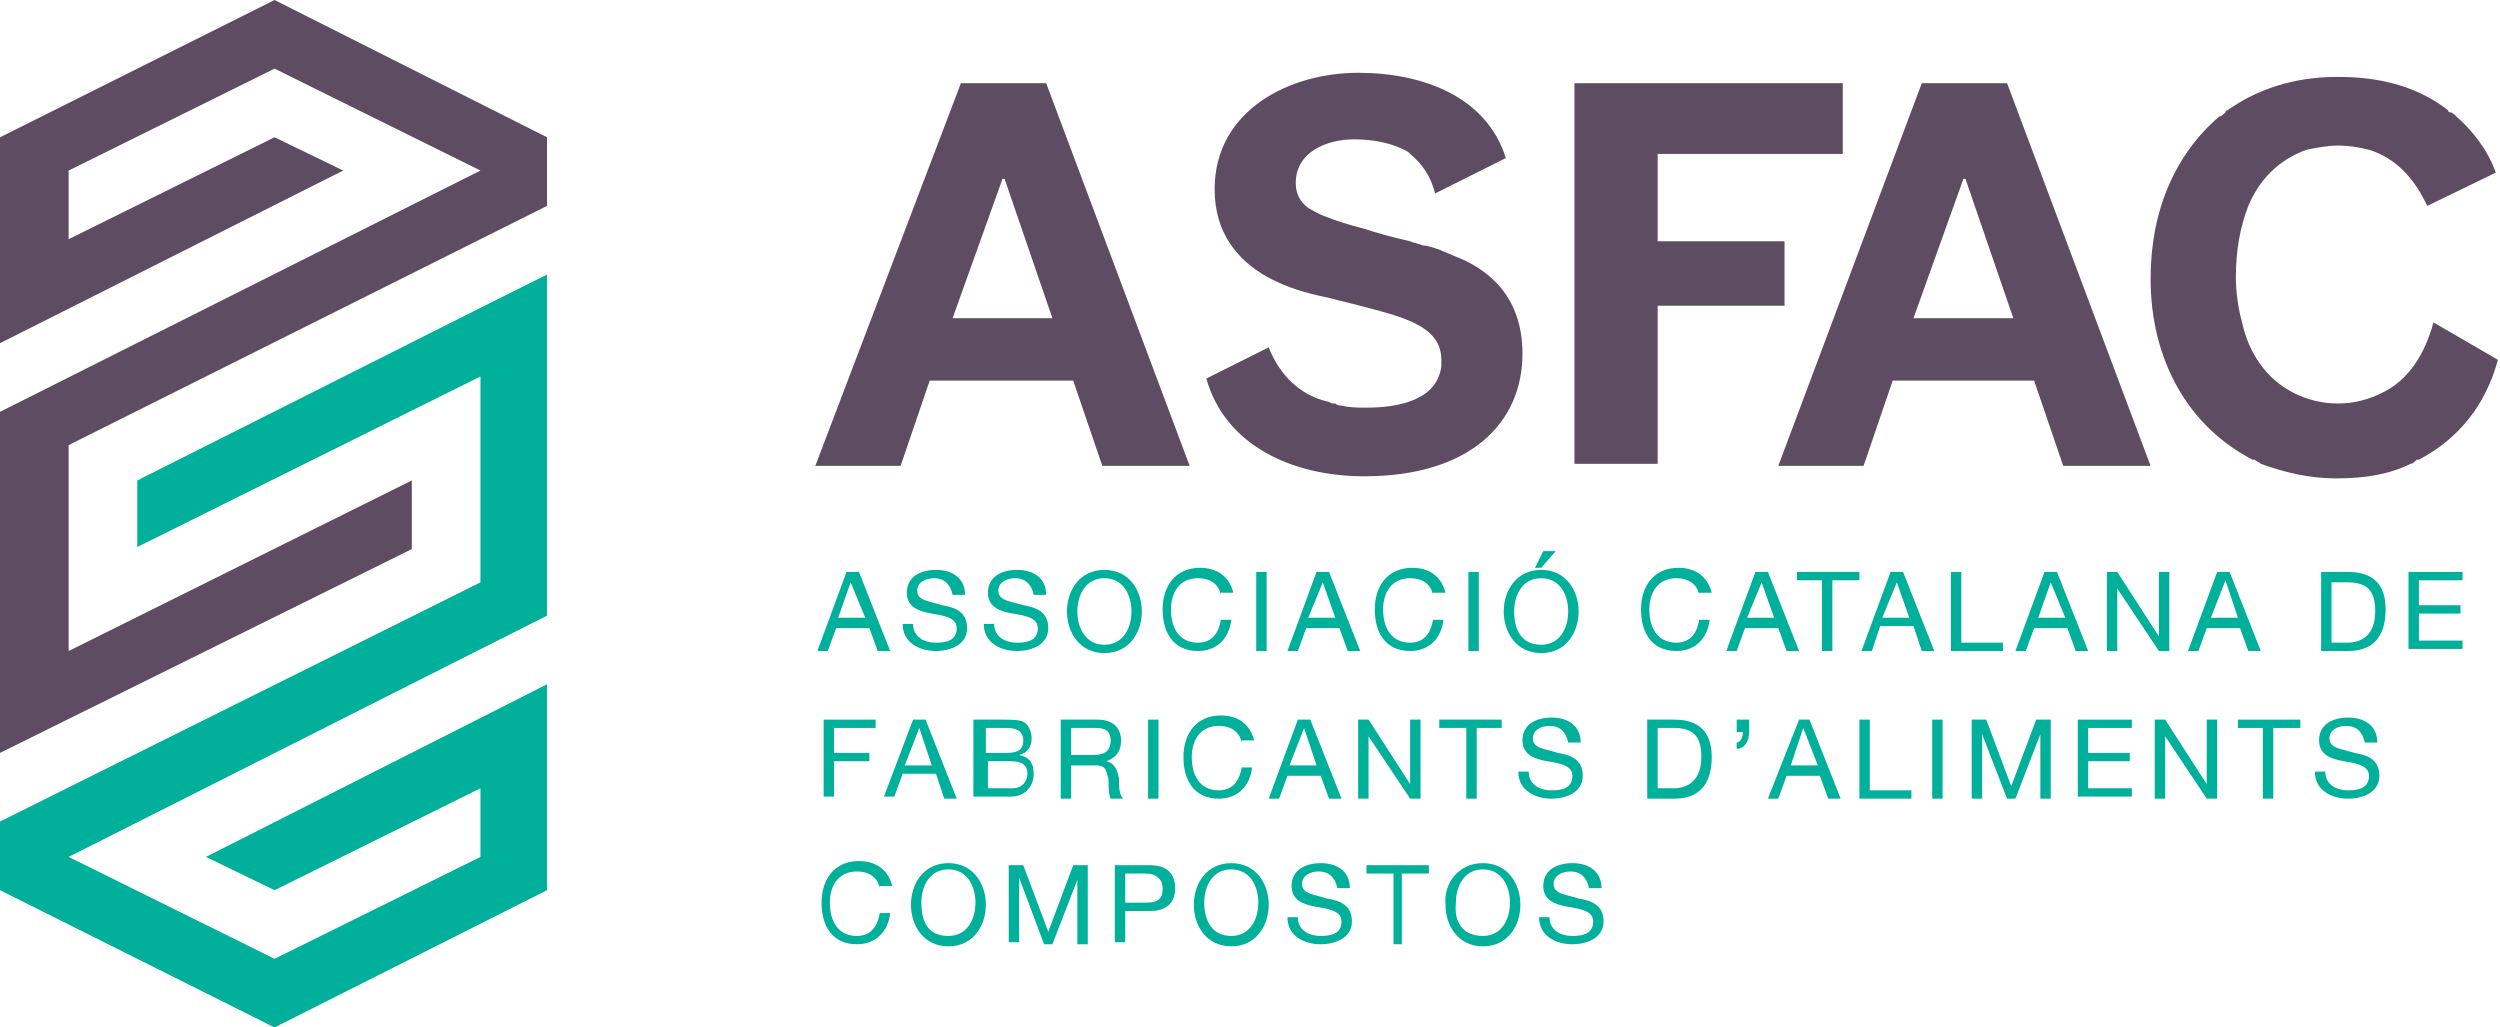
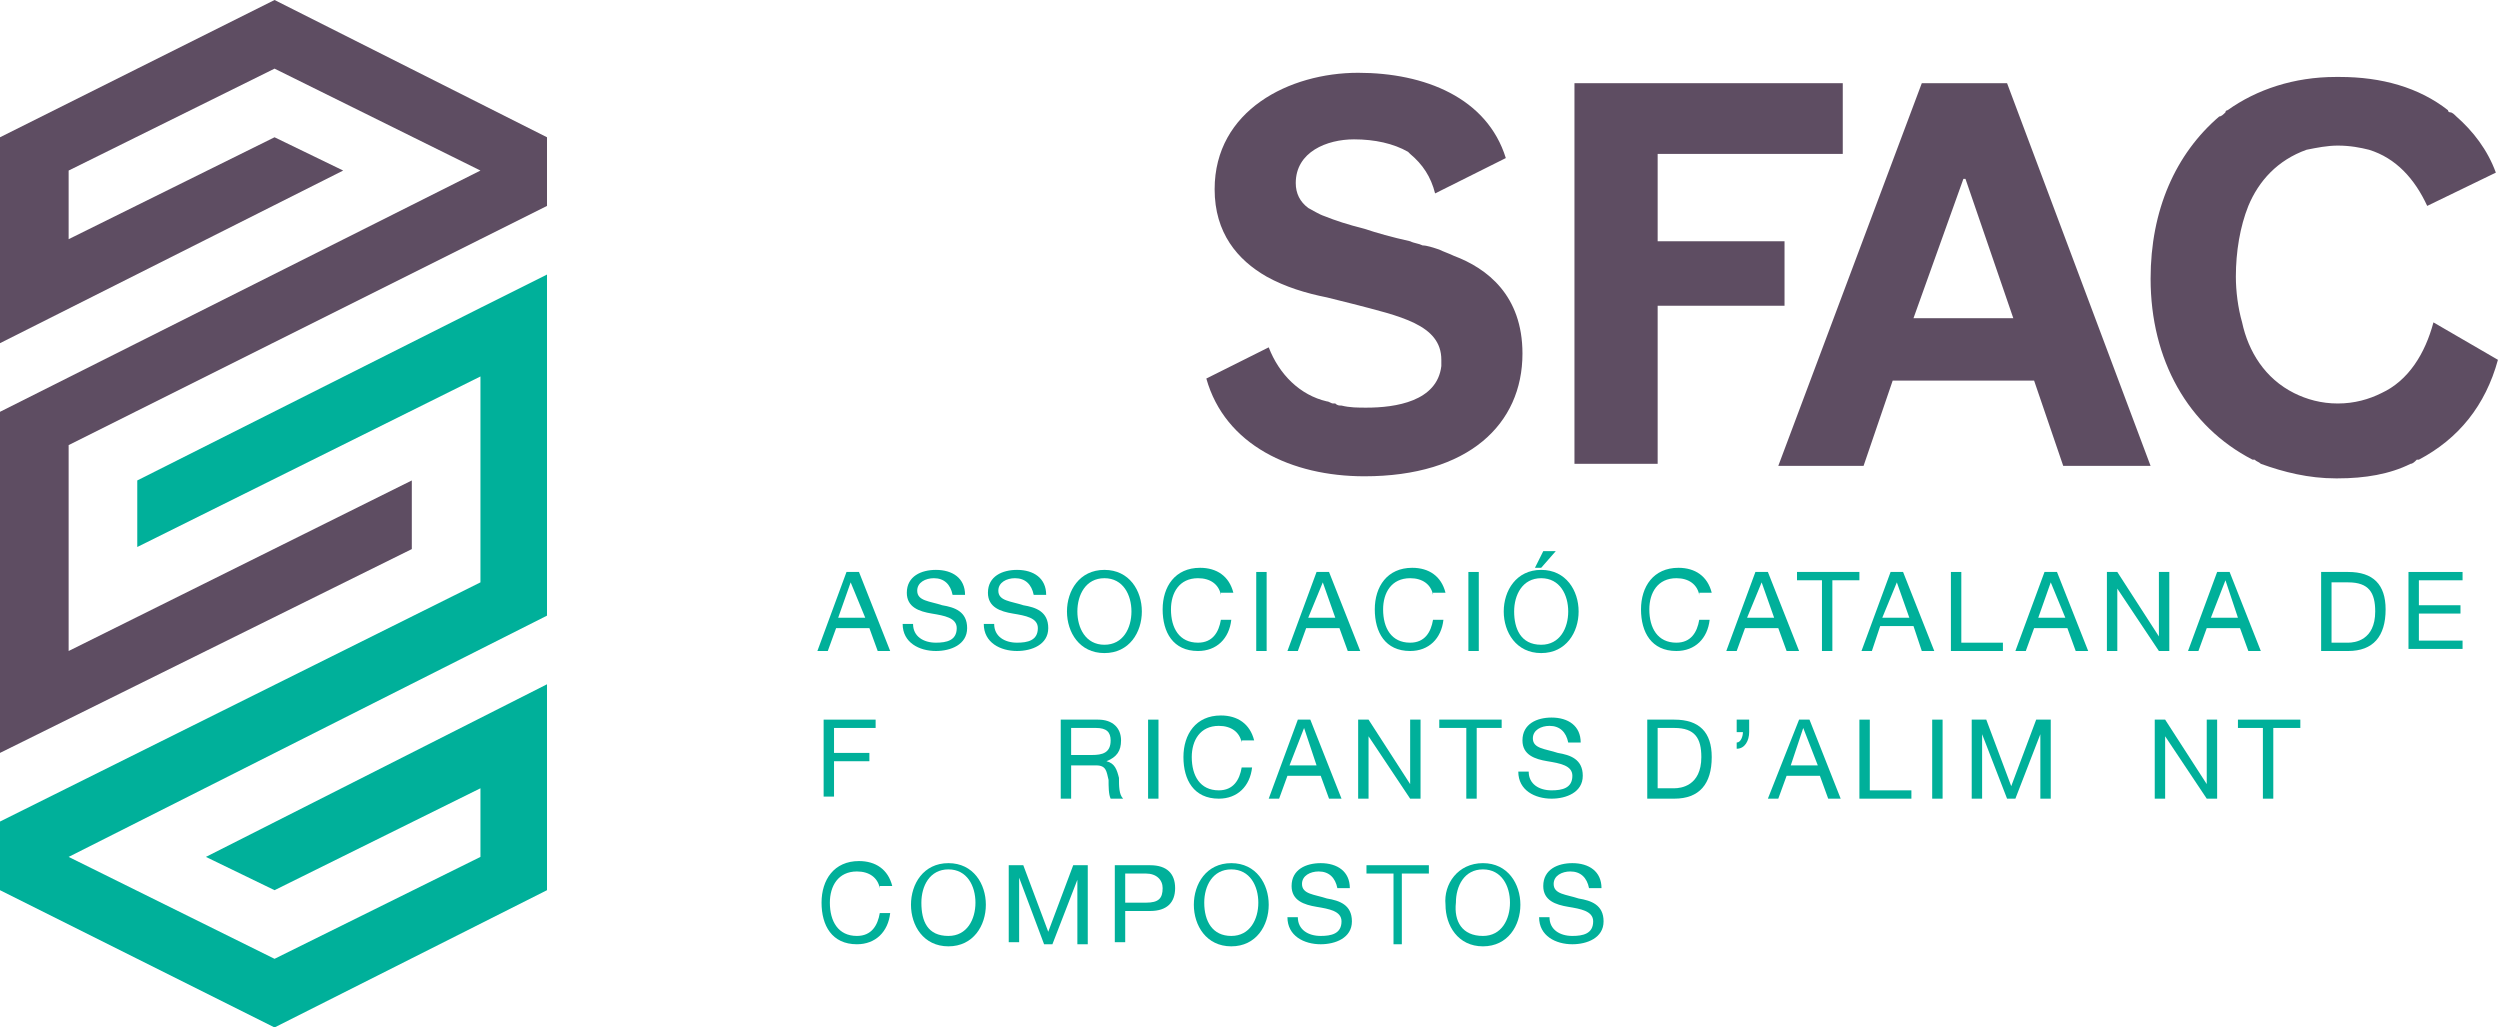
<svg xmlns="http://www.w3.org/2000/svg" version="1.1" id="Capa_2" x="0px" y="0px" viewBox="0 0 120.2 49.4" enable-background="new 0 0 120.2 49.4" xml:space="preserve">
  <g id="XMLID_10_">
    <polygon id="XMLID_1204_" fill="#5E4D62" points="26.3,6.6 13.2,0 0,6.6 0,6.6 0,16.5 16.5,8.2 13.2,6.6 3.3,11.5 3.3,8.2    13.2,3.3 23.1,8.2 0,19.8 0,36.2 19.8,26.4 19.8,23.1 3.3,31.3 3.3,21.4 26.3,9.9 26.3,9.9 26.3,6.6 26.3,6.6  " />
    <polygon id="XMLID_1203_" fill="#00B09A" points="6.6,23.1 6.6,26.3 23.1,18.1 23.1,28 0,39.5 0,42.8 0,42.8 0,42.8 13.2,49.4    26.3,42.8 26.3,42.8 26.3,32.9 9.9,41.2 13.2,42.8 23.1,37.9 23.1,41.2 13.2,46.1 3.3,41.2 26.3,29.6 26.3,29.6 26.3,13.2    23.1,14.8  " />
    <g id="XMLID_298_">
      <path id="XMLID_1200_" fill="#00B09A" d="M40.7,27.5h0.6l1.5,3.8h-0.6l-0.4-1.1h-1.6l-0.4,1.1h-0.5L40.7,27.5z M40.3,29.7h1.3    L40.9,28h0L40.3,29.7z" />
      <path id="XMLID_1198_" fill="#00B09A" d="M45.8,28.6c-0.1-0.5-0.4-0.8-0.9-0.8c-0.4,0-0.8,0.2-0.8,0.6c0,0.5,0.6,0.5,1.2,0.7    c0.6,0.1,1.2,0.3,1.2,1.1c0,0.8-0.8,1.1-1.5,1.1c-0.8,0-1.6-0.4-1.6-1.3h0.5c0,0.6,0.5,0.9,1.1,0.9c0.5,0,1-0.1,1-0.7    c0-0.5-0.6-0.6-1.2-0.7c-0.6-0.1-1.2-0.3-1.2-1c0-0.8,0.7-1.1,1.4-1.1c0.8,0,1.4,0.4,1.4,1.2H45.8z" />
      <path id="XMLID_1196_" fill="#00B09A" d="M49.7,28.6c-0.1-0.5-0.4-0.8-0.9-0.8c-0.4,0-0.8,0.2-0.8,0.6c0,0.5,0.6,0.5,1.2,0.7    c0.6,0.1,1.2,0.3,1.2,1.1c0,0.8-0.8,1.1-1.5,1.1c-0.8,0-1.6-0.4-1.6-1.3h0.5c0,0.6,0.5,0.9,1.1,0.9c0.5,0,1-0.1,1-0.7    c0-0.5-0.6-0.6-1.2-0.7c-0.6-0.1-1.2-0.3-1.2-1c0-0.8,0.7-1.1,1.4-1.1c0.8,0,1.4,0.4,1.4,1.2H49.7z" />
      <path id="XMLID_1193_" fill="#00B09A" d="M53.1,27.4c1.2,0,1.8,1,1.8,2c0,1-0.6,2-1.8,2c-1.2,0-1.8-1-1.8-2    C51.3,28.4,51.9,27.4,53.1,27.4z M53.1,31c0.9,0,1.3-0.8,1.3-1.6c0-0.8-0.4-1.6-1.3-1.6c-0.9,0-1.3,0.8-1.3,1.6    C51.8,30.2,52.2,31,53.1,31z" />
      <path id="XMLID_1191_" fill="#00B09A" d="M58.7,28.6c-0.1-0.5-0.5-0.8-1.1-0.8c-0.9,0-1.3,0.7-1.3,1.5c0,0.9,0.4,1.6,1.3,1.6    c0.7,0,1-0.5,1.1-1.1h0.5c-0.1,0.9-0.7,1.5-1.6,1.5c-1.2,0-1.7-0.9-1.7-2c0-1.1,0.6-2,1.8-2c0.8,0,1.4,0.4,1.6,1.2H58.7z" />
      <path id="XMLID_1189_" fill="#00B09A" d="M60.4,27.5h0.5v3.8h-0.5V27.5z" />
      <path id="XMLID_1186_" fill="#00B09A" d="M63.3,27.5h0.6l1.5,3.8h-0.6l-0.4-1.1h-1.6l-0.4,1.1h-0.5L63.3,27.5z M62.9,29.7h1.3    L63.6,28h0L62.9,29.7z" />
      <path id="XMLID_1184_" fill="#00B09A" d="M68.9,28.6c-0.1-0.5-0.5-0.8-1.1-0.8c-0.9,0-1.3,0.7-1.3,1.5c0,0.9,0.4,1.6,1.3,1.6    c0.7,0,1-0.5,1.1-1.1h0.5c-0.1,0.9-0.7,1.5-1.6,1.5c-1.2,0-1.7-0.9-1.7-2c0-1.1,0.6-2,1.8-2c0.8,0,1.4,0.4,1.6,1.2H68.9z" />
      <path id="XMLID_1182_" fill="#00B09A" d="M70.6,27.5h0.5v3.8h-0.5V27.5z" />
      <path id="XMLID_1178_" fill="#00B09A" d="M74.1,27.4c1.2,0,1.8,1,1.8,2c0,1-0.6,2-1.8,2c-1.2,0-1.8-1-1.8-2    C72.3,28.4,72.9,27.4,74.1,27.4z M74.1,31c0.9,0,1.3-0.8,1.3-1.6c0-0.8-0.4-1.6-1.3-1.6c-0.9,0-1.3,0.8-1.3,1.6    C72.8,30.2,73.1,31,74.1,31z M74.2,26.5h0.6l-0.7,0.8h-0.3L74.2,26.5z" />
      <path id="XMLID_1176_" fill="#00B09A" d="M81.7,28.6c-0.1-0.5-0.5-0.8-1.1-0.8c-0.9,0-1.3,0.7-1.3,1.5c0,0.9,0.4,1.6,1.3,1.6    c0.7,0,1-0.5,1.1-1.1h0.5c-0.1,0.9-0.7,1.5-1.6,1.5c-1.2,0-1.7-0.9-1.7-2c0-1.1,0.6-2,1.8-2c0.8,0,1.4,0.4,1.6,1.2H81.7z" />
      <path id="XMLID_1173_" fill="#00B09A" d="M84.4,27.5h0.6l1.5,3.8h-0.6l-0.4-1.1h-1.6l-0.4,1.1h-0.5L84.4,27.5z M84,29.7h1.3    L84.7,28h0L84,29.7z" />
      <path id="XMLID_1171_" fill="#00B09A" d="M87.7,27.9h-1.3v-0.4h3v0.4h-1.3v3.4h-0.5V27.9z" />
      <path id="XMLID_1168_" fill="#00B09A" d="M90.9,27.5h0.6l1.5,3.8h-0.6L92,30.1h-1.6L90,31.3h-0.5L90.9,27.5z M90.5,29.7h1.3    L91.2,28h0L90.5,29.7z" />
      <path id="XMLID_1166_" fill="#00B09A" d="M93.8,27.5h0.5v3.4h2v0.4h-2.5V27.5z" />
      <path id="XMLID_1163_" fill="#00B09A" d="M98.3,27.5h0.6l1.5,3.8h-0.6l-0.4-1.1h-1.6l-0.4,1.1h-0.5L98.3,27.5z M98,29.7h1.3    L98.6,28h0L98,29.7z" />
      <path id="XMLID_1161_" fill="#00B09A" d="M101.3,27.5h0.5l2,3.1h0v-3.1h0.5v3.8h-0.5l-2-3h0v3h-0.5V27.5z" />
      <path id="XMLID_1158_" fill="#00B09A" d="M106.6,27.5h0.6l1.5,3.8h-0.6l-0.4-1.1h-1.6l-0.4,1.1h-0.5L106.6,27.5z M106.3,29.7h1.3    l-0.6-1.8h0L106.3,29.7z" />
      <path id="XMLID_1155_" fill="#00B09A" d="M111.6,27.5h1.3c1.2,0,1.8,0.6,1.8,1.8c0,1.3-0.6,2-1.8,2h-1.3V27.5z M112.1,30.9h0.8    c0.3,0,1.3-0.1,1.3-1.5c0-0.9-0.3-1.4-1.3-1.4h-0.8V30.9z" />
      <path id="XMLID_750_" fill="#00B09A" d="M115.8,27.5h2.6v0.4h-2.1v1.2h2v0.4h-2v1.3h2.1v0.4h-2.6V27.5z" />
      <path id="XMLID_748_" fill="#00B09A" d="M39.6,34.6h2.5V35h-2v1.2h1.7v0.4h-1.7v1.7h-0.5V34.6z" />
-       <path id="XMLID_745_" fill="#00B09A" d="M43.9,34.6h0.6l1.5,3.8h-0.6L45,37.2h-1.6L43,38.3h-0.5L43.9,34.6z M43.5,36.8h1.3    L44.2,35h0L43.5,36.8z" />
-       <path id="XMLID_741_" fill="#00B09A" d="M46.8,34.6h1.4c0.3,0,0.8,0,1,0.1c0.2,0.1,0.4,0.4,0.4,0.8c0,0.4-0.2,0.7-0.6,0.8v0    c0.5,0.1,0.7,0.4,0.7,0.9c0,0.6-0.4,1.1-1.1,1.1h-1.8V34.6z M47.4,36.2h1c0.6,0,0.8-0.2,0.8-0.6c0-0.5-0.4-0.6-0.8-0.6h-1V36.2z     M47.4,37.9h1.3c0.4,0,0.7-0.3,0.7-0.7c0-0.5-0.4-0.6-0.8-0.6h-1.1V37.9z" />
      <path id="XMLID_738_" fill="#00B09A" d="M51,34.6h1.8c0.7,0,1.1,0.4,1.1,1c0,0.5-0.2,0.8-0.7,1v0c0.4,0.1,0.5,0.4,0.6,0.8    c0,0.4,0,0.8,0.2,1h-0.6c-0.1-0.2-0.1-0.6-0.1-0.9c-0.1-0.4-0.1-0.7-0.6-0.7h-1.2v1.6H51V34.6z M52.5,36.3c0.5,0,0.9-0.1,0.9-0.7    c0-0.4-0.2-0.6-0.7-0.6h-1.2v1.3H52.5z" />
      <path id="XMLID_736_" fill="#00B09A" d="M55.2,34.6h0.5v3.8h-0.5V34.6z" />
      <path id="XMLID_734_" fill="#00B09A" d="M59.7,35.7c-0.1-0.5-0.5-0.8-1.1-0.8c-0.9,0-1.3,0.7-1.3,1.5c0,0.9,0.4,1.6,1.3,1.6    c0.7,0,1-0.5,1.1-1.1h0.5c-0.1,0.9-0.7,1.5-1.6,1.5c-1.2,0-1.7-0.9-1.7-2c0-1.1,0.6-2,1.8-2c0.8,0,1.4,0.4,1.6,1.2H59.7z" />
      <path id="XMLID_623_" fill="#00B09A" d="M62.4,34.6H63l1.5,3.8h-0.6l-0.4-1.1h-1.6l-0.4,1.1h-0.5L62.4,34.6z M62,36.8h1.3L62.7,35    h0L62,36.8z" />
      <path id="XMLID_621_" fill="#00B09A" d="M65.3,34.6h0.5l2,3.1h0v-3.1h0.5v3.8h-0.5l-2-3h0v3h-0.5V34.6z" />
      <path id="XMLID_619_" fill="#00B09A" d="M70.5,35h-1.3v-0.4h3V35H71v3.4h-0.5V35z" />
      <path id="XMLID_617_" fill="#00B09A" d="M75.4,35.7c-0.1-0.5-0.4-0.8-0.9-0.8c-0.4,0-0.8,0.2-0.8,0.6c0,0.5,0.6,0.5,1.2,0.7    c0.6,0.1,1.2,0.3,1.2,1.1c0,0.8-0.8,1.1-1.5,1.1c-0.8,0-1.6-0.4-1.6-1.3h0.5c0,0.6,0.5,0.9,1.1,0.9c0.5,0,1-0.1,1-0.7    c0-0.5-0.6-0.6-1.2-0.7c-0.6-0.1-1.2-0.3-1.2-1c0-0.8,0.7-1.1,1.4-1.1c0.8,0,1.4,0.4,1.4,1.2H75.4z" />
      <path id="XMLID_614_" fill="#00B09A" d="M79.2,34.6h1.3c1.2,0,1.8,0.6,1.8,1.8c0,1.3-0.6,2-1.8,2h-1.3V34.6z M79.7,37.9h0.8    c0.3,0,1.3-0.1,1.3-1.5c0-0.9-0.3-1.4-1.3-1.4h-0.8V37.9z" />
      <path id="XMLID_609_" fill="#00B09A" d="M83.5,34.6h0.6v0.6c0,0.4-0.2,0.8-0.6,0.8v-0.3c0.2,0,0.3-0.3,0.3-0.5h-0.3V34.6z" />
      <path id="XMLID_606_" fill="#00B09A" d="M86.5,34.6H87l1.5,3.8h-0.6l-0.4-1.1h-1.6l-0.4,1.1H85L86.5,34.6z M86.1,36.8h1.3L86.7,35    h0L86.1,36.8z" />
      <path id="XMLID_604_" fill="#00B09A" d="M89.4,34.6h0.5v3.4h2v0.4h-2.5V34.6z" />
      <path id="XMLID_602_" fill="#00B09A" d="M92.9,34.6h0.5v3.8h-0.5V34.6z" />
      <path id="XMLID_600_" fill="#00B09A" d="M94.8,34.6h0.7l1.2,3.2l1.2-3.2h0.7v3.8h-0.5v-3.1h0l-1.2,3.1h-0.4l-1.2-3.1h0v3.1h-0.5    V34.6z" />
-       <path id="XMLID_595_" fill="#00B09A" d="M99.9,34.6h2.6V35h-2.1v1.2h2v0.4h-2v1.3h2.1v0.4h-2.6V34.6z" />
      <path id="XMLID_593_" fill="#00B09A" d="M103.6,34.6h0.5l2,3.1h0v-3.1h0.5v3.8h-0.5l-2-3h0v3h-0.5V34.6z" />
      <path id="XMLID_591_" fill="#00B09A" d="M108.9,35h-1.3v-0.4h3V35h-1.3v3.4h-0.5V35z" />
-       <path id="XMLID_589_" fill="#00B09A" d="M113.7,35.7c-0.1-0.5-0.4-0.8-0.9-0.8c-0.4,0-0.8,0.2-0.8,0.6c0,0.5,0.6,0.5,1.2,0.7    c0.6,0.1,1.2,0.3,1.2,1.1c0,0.8-0.8,1.1-1.5,1.1c-0.8,0-1.6-0.4-1.6-1.3h0.5c0,0.6,0.5,0.9,1.1,0.9c0.5,0,1-0.1,1-0.7    c0-0.5-0.6-0.6-1.2-0.7c-0.6-0.1-1.2-0.3-1.2-1c0-0.8,0.7-1.1,1.4-1.1c0.8,0,1.4,0.4,1.4,1.2H113.7z" />
      <path id="XMLID_587_" fill="#00B09A" d="M42.3,42.7c-0.1-0.5-0.5-0.8-1.1-0.8c-0.9,0-1.3,0.7-1.3,1.5c0,0.9,0.4,1.6,1.3,1.6    c0.7,0,1-0.5,1.1-1.1h0.5c-0.1,0.9-0.7,1.5-1.6,1.5c-1.2,0-1.7-0.9-1.7-2c0-1.1,0.6-2,1.8-2c0.8,0,1.4,0.4,1.6,1.2H42.3z" />
      <path id="XMLID_584_" fill="#00B09A" d="M45.6,41.5c1.2,0,1.8,1,1.8,2c0,1-0.6,2-1.8,2c-1.2,0-1.8-1-1.8-2    C43.8,42.5,44.4,41.5,45.6,41.5z M45.6,45c0.9,0,1.3-0.8,1.3-1.6c0-0.8-0.4-1.6-1.3-1.6c-0.9,0-1.3,0.8-1.3,1.6    C44.3,44.3,44.6,45,45.6,45z" />
      <path id="XMLID_582_" fill="#00B09A" d="M48.5,41.6h0.7l1.2,3.2l1.2-3.2h0.7v3.8h-0.5v-3.1h0l-1.2,3.1h-0.4L49,42.2h0v3.1h-0.5    V41.6z" />
      <path id="XMLID_429_" fill="#00B09A" d="M53.6,41.6h1.7c0.8,0,1.2,0.4,1.2,1.1c0,0.7-0.4,1.1-1.2,1.1h-1.2v1.5h-0.5V41.6z     M54.1,43.4h1c0.6,0,0.8-0.2,0.8-0.7c0-0.4-0.3-0.7-0.8-0.7h-1V43.4z" />
      <path id="XMLID_426_" fill="#00B09A" d="M59.2,41.5c1.2,0,1.8,1,1.8,2c0,1-0.6,2-1.8,2c-1.2,0-1.8-1-1.8-2    C57.4,42.5,58,41.5,59.2,41.5z M59.2,45c0.9,0,1.3-0.8,1.3-1.6c0-0.8-0.4-1.6-1.3-1.6c-0.9,0-1.3,0.8-1.3,1.6    C57.9,44.3,58.3,45,59.2,45z" />
      <path id="XMLID_314_" fill="#00B09A" d="M64.3,42.7c-0.1-0.5-0.4-0.8-0.9-0.8c-0.4,0-0.8,0.2-0.8,0.6c0,0.5,0.6,0.5,1.2,0.7    c0.6,0.1,1.2,0.3,1.2,1.1c0,0.8-0.8,1.1-1.5,1.1c-0.8,0-1.6-0.4-1.6-1.3h0.5c0,0.6,0.5,0.9,1.1,0.9c0.5,0,1-0.1,1-0.7    c0-0.5-0.6-0.6-1.2-0.7c-0.6-0.1-1.2-0.3-1.2-1c0-0.8,0.7-1.1,1.4-1.1c0.8,0,1.4,0.4,1.4,1.2H64.3z" />
      <path id="XMLID_312_" fill="#00B09A" d="M67,42h-1.3v-0.4h3V42h-1.3v3.4H67V42z" />
      <path id="XMLID_309_" fill="#00B09A" d="M71.3,41.5c1.2,0,1.8,1,1.8,2c0,1-0.6,2-1.8,2c-1.2,0-1.8-1-1.8-2    C69.4,42.5,70.1,41.5,71.3,41.5z M71.3,45c0.9,0,1.3-0.8,1.3-1.6c0-0.8-0.4-1.6-1.3-1.6c-0.9,0-1.3,0.8-1.3,1.6    C69.9,44.3,70.3,45,71.3,45z" />
      <path id="XMLID_299_" fill="#00B09A" d="M76.4,42.7c-0.1-0.5-0.4-0.8-0.9-0.8c-0.4,0-0.8,0.2-0.8,0.6c0,0.5,0.6,0.5,1.2,0.7    c0.6,0.1,1.2,0.3,1.2,1.1c0,0.8-0.8,1.1-1.5,1.1c-0.8,0-1.6-0.4-1.6-1.3h0.5c0,0.6,0.5,0.9,1.1,0.9c0.5,0,1-0.1,1-0.7    c0-0.5-0.6-0.6-1.2-0.7c-0.6-0.1-1.2-0.3-1.2-1c0-0.8,0.7-1.1,1.4-1.1c0.8,0,1.4,0.4,1.4,1.2H76.4z" />
    </g>
    <g id="XMLID_13_">
-       <path id="XMLID_295_" fill="#5E4D62" d="M46.2,4h4.1l6.9,18.4H53l-1.4-4.1h-6.9l-1.4,4.1h-4.1L46.2,4z M45.8,15.3h4.8l-2.3-6.7    h-0.1L45.8,15.3z" />
      <path id="XMLID_290_" fill="#5E4D62" d="M92.4,4h4.1l6.9,18.4h-4.2l-1.4-4.1H91l-1.4,4.1h-4.1L92.4,4z M92,15.3h4.8l-2.3-6.7h-0.1    L92,15.3z" />
      <path id="XMLID_257_" fill="#5E4D62" d="M75.7,4h12.9v3.4h-8.9v4.2h6.1v3.1h-6.1v7.6h-4V4z" />
      <path id="XMLID_250_" fill="#5E4D62" d="M117,15.5c-0.4,1.5-1.2,2.8-2.5,3.4c-0.6,0.3-1.3,0.5-2.1,0.5c-0.8,0-1.5-0.2-2.1-0.5    c-1.4-0.7-2.2-2-2.5-3.4c-0.2-0.7-0.3-1.5-0.3-2.2c0-1.2,0.2-2.4,0.6-3.4c0.5-1.2,1.4-2.2,2.8-2.7c0.5-0.1,1-0.2,1.5-0.2    c0.6,0,1.1,0.1,1.5,0.2c1.3,0.4,2.2,1.4,2.8,2.7l3.3-1.6c-0.4-1.1-1.1-2-1.9-2.7c-0.1-0.1-0.2-0.2-0.3-0.2c0,0-0.1,0-0.1-0.1    c-1.4-1.1-3.2-1.6-5.2-1.6c0,0-0.1,0-0.1,0c0,0-0.1,0-0.1,0c-2,0-3.8,0.6-5.2,1.6c0,0-0.1,0-0.1,0.1c-0.1,0.1-0.2,0.2-0.3,0.2    c-2.1,1.8-3.3,4.5-3.3,7.8c0,3.9,1.8,7.1,4.9,8.7c0,0,0,0,0.1,0c0.1,0.1,0.2,0.1,0.3,0.2c1.1,0.4,2.3,0.7,3.6,0.7c0,0,0.1,0,0.1,0    c1.3,0,2.5-0.2,3.5-0.7c0.1,0,0.2-0.1,0.3-0.2c0,0,0,0,0.1,0c1.9-1,3.2-2.6,3.8-4.8L117,15.5z" />
      <path id="XMLID_14_" fill="#5E4D62" d="M69.9,12.3c-0.2-0.1-0.5-0.2-0.7-0.3c-0.3-0.1-0.6-0.2-0.8-0.2c-0.2-0.1-0.4-0.1-0.6-0.2    c-0.9-0.2-1.6-0.4-2.2-0.6c-0.8-0.2-1.4-0.4-1.9-0.6c-0.3-0.1-0.6-0.3-0.8-0.4c-0.4-0.3-0.6-0.7-0.6-1.2c0-1.5,1.5-2.1,2.8-2.1    c1,0,1.9,0.2,2.6,0.6c0,0,0.1,0.1,0.1,0.1c0,0,0,0,0,0c0.6,0.5,1,1.1,1.2,1.9l3.4-1.7c-0.9-2.9-3.9-4.1-7.1-4.1    c-3.3,0-6.9,1.8-6.9,5.6c0,2.1,1.1,3.4,2.5,4.2c0,0,0,0,0,0c0.9,0.5,1.9,0.8,2.9,1c0.4,0.1,0.8,0.2,1.2,0.3c2.3,0.6,4.3,1,4.3,2.7    c0,0.1,0,0.2,0,0.3c-0.2,1.7-2.2,2-3.6,2c-0.4,0-0.8,0-1.2-0.1c-0.1,0-0.2,0-0.3-0.1c0,0-0.1,0-0.1,0c-0.1,0-0.2-0.1-0.3-0.1    c0,0,0,0,0,0C62.5,19,61.5,18,61,16.7l-3,1.5c0.9,3.2,4.1,4.7,7.6,4.7c5,0,7.6-2.5,7.6-5.9C73.2,14.2,71.5,12.9,69.9,12.3z" />
    </g>
  </g>
</svg>